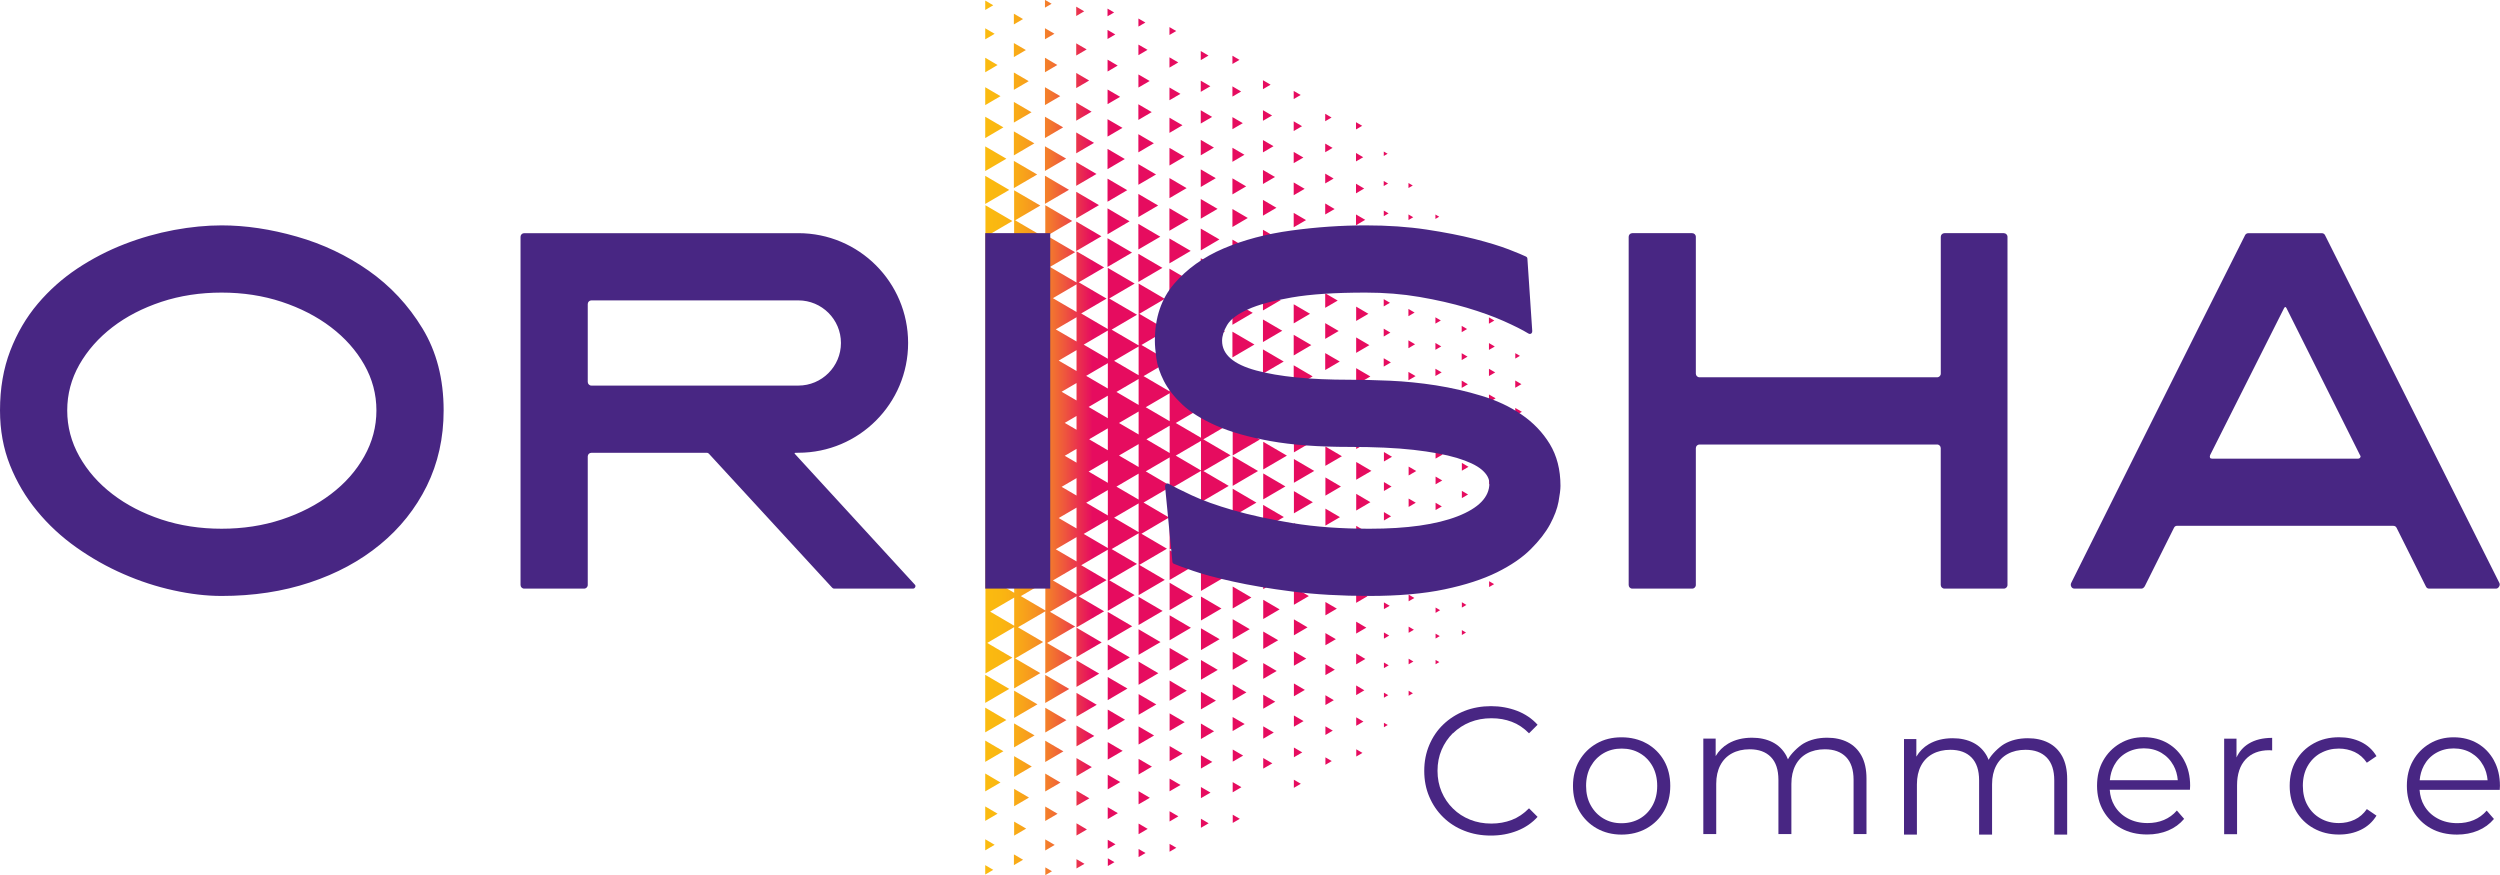
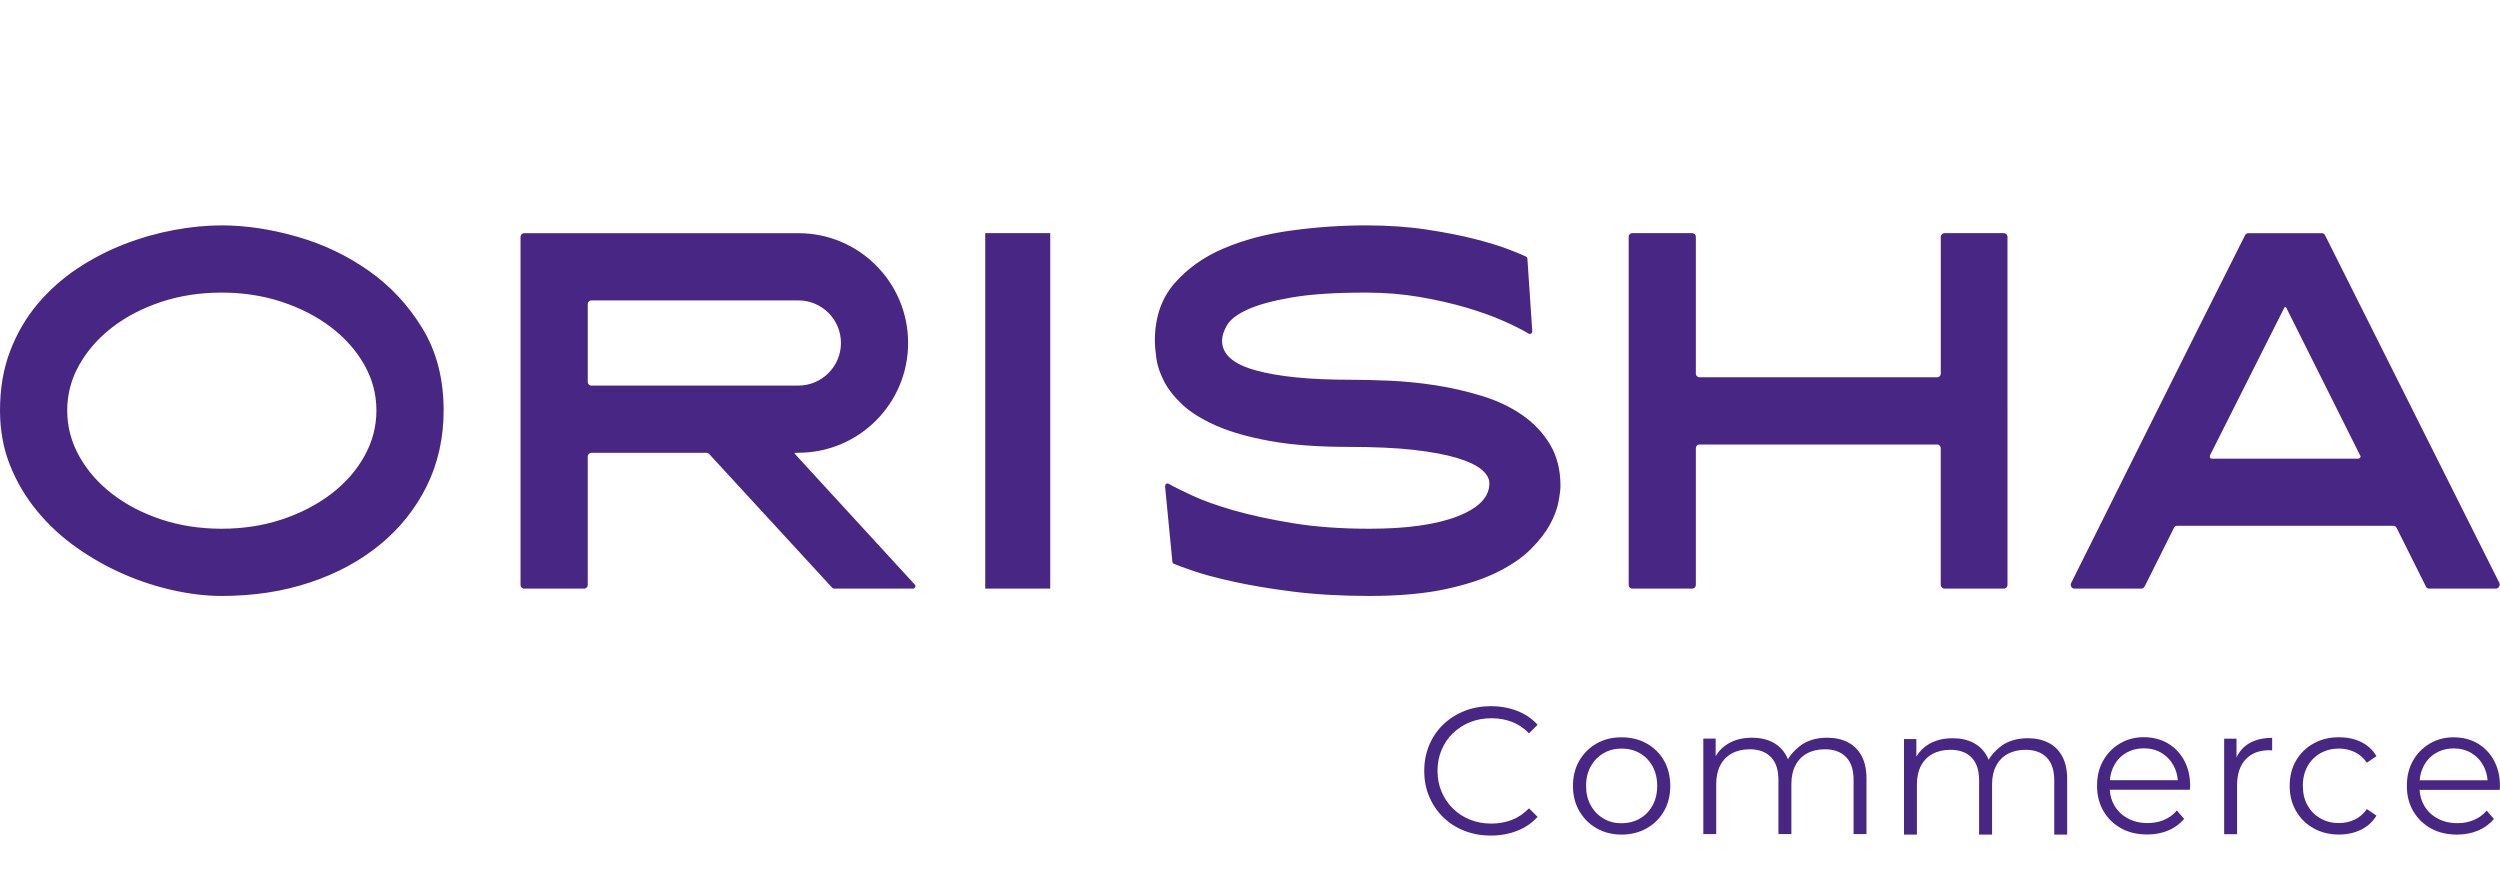
<svg xmlns="http://www.w3.org/2000/svg" id="Calque_1" data-name="Calque 1" viewBox="0 0 487.96 170.79">
  <defs>
    <style>
      .cls-1 {
        fill: url(#Dégradé_sans_nom_4);
      }

      .cls-2 {
        fill: #482683;
      }
    </style>
    <linearGradient id="Dégradé_sans_nom_4" data-name="Dégradé sans nom 4" x1="192.3" y1="85.39" x2="297.13" y2="85.39" gradientUnits="userSpaceOnUse">
      <stop offset="0" stop-color="#fbbb10" />
      <stop offset=".03" stop-color="#fab611" />
      <stop offset=".06" stop-color="#f9aa17" />
      <stop offset=".09" stop-color="#f69620" />
      <stop offset=".12" stop-color="#f3792d" />
      <stop offset=".15" stop-color="#ee543e" />
      <stop offset=".18" stop-color="#e92852" />
      <stop offset=".2" stop-color="#e60c5f" />
    </linearGradient>
  </defs>
  <g>
-     <path class="cls-1" d="m232.41,48.97l-4.16,2.44v-4.87l4.16,2.43Zm-4.16-8.33v4.4l3.76-2.2-3.76-2.2Zm0,11.79v5.34l4.57-2.67-4.57-2.67Zm0,5.9v5.82l4.97-2.91-4.97-2.91Zm67.5,21.29v1.52l1.3-.76-1.3-.76Zm-5.13-22.7v1.14l.98-.57-.98-.57ZM222.2,3.6v1.59l1.36-.79-1.36-.79Zm-6.02,8.03v2.33l1.98-1.16-1.98-1.16Zm79.57,62.64v1.42l1.21-.71-1.21-.71Zm-73.56-53.92v3.06l2.61-1.53-2.61-1.53Zm0,17.51v4.51l3.86-2.26-3.86-2.26Zm0,5.83v5.01l4.28-2.5-4.28-2.51Zm0,5.84v5.5l4.7-2.75-4.7-2.74Zm-6.02-47.85v1.5l1.29-.75-1.29-.75Zm0,4.16v1.77l1.52-.89-1.52-.89Zm6.02,20.35v3.55l3.03-1.78-3.03-1.77Zm0,5.84v4.04l3.45-2.02-3.45-2.02Zm68.42,29.91v1.24l1.06-.62-1.06-.62ZM222.2,14.52v2.57l2.2-1.28-2.2-1.28Zm0-5.83v2.08l1.78-1.04-1.78-1.03Zm73.56,60.24v1.06l.91-.53-.91-.53Zm-15.59-17.03v1.04l.89-.52-.89-.52Zm0,5.02v1.14l.98-.57-.98-.57Zm0-15.05v.86l.74-.43-.74-.43Zm0,20.06v1.24l1.06-.62-1.06-.62Zm-5.26-20.07v1.09l.93-.55-.93-.55Zm5.26,30.11v1.42l1.22-.71-1.22-.71Zm0-5.02v1.33l1.14-.67-1.14-.67Zm-5.26-31.23v.98l.84-.49-.84-.49Zm5.26,41.27v1.51l1.3-.76-1.3-.76Zm5.13,2.64v1.52l1.3-.76-1.3-.76Zm5.32-7.65v1.42l1.22-.71-1.22-.71Zm-5.32-19.06v1.04l.89-.52-.89-.52Zm5.32,24.08v1.51l1.3-.76-1.3-.76Zm-5.32-29.42v.95l.81-.48-.81-.48Zm5.32,19.39v1.33l1.14-.67-1.14-.67Zm-5.32,1.98v1.33l1.14-.67-1.14-.67Zm0,5.34v1.42l1.21-.71-1.21-.71Zm0-10.69v1.24l1.05-.62-1.05-.62Zm-87.4,105.26l1.79-1.05-1.79-1.05v2.1Zm87.4-110.6v1.14l.97-.57-.97-.57Zm-5.13-11.36v.95l.82-.48-.82-.48ZM192.3,5.52v2.16l1.84-1.08-1.84-1.08Zm0,17.27v4.16l3.55-2.09-3.55-2.08Zm0-22.68v1.84l1.57-.92-1.57-.92Zm0,16.92v3.49l2.98-1.75-2.98-1.75Zm0-5.76v2.84l2.41-1.42-2.41-1.42Zm5.59,20.12v5.33l4.55-2.66-4.55-2.66Zm0-17.24v3.39l2.9-1.7-2.9-1.69Zm0,11.49v4.69l4-2.35-4-2.34Zm0-17.24v2.74l2.35-1.37-2.35-1.37Zm0,11.5v4.03l3.45-2.02-3.45-2.02Zm-5.59,146.08l1.84-1.09-1.84-1.08v2.17Zm0-23.03l4.13-2.41-4.13-2.42v4.82Zm0,5.76l3.55-2.08-3.55-2.08v4.16Zm0-11.51l4.69-2.74-4.69-2.75v5.5Zm0,17.27l2.98-1.74-2.98-1.76v3.49Zm0-120.15v5.49l4.69-2.74-4.69-2.75Zm0-5.76v4.83l4.13-2.41-4.13-2.41Zm0,131.67l2.41-1.41-2.41-1.42v2.83Zm0,10.47l1.57-.92-1.57-.92v1.84Zm23.88-153.24v2.87l2.45-1.43-2.45-1.43Zm-18.29-14.79v2.1l1.79-1.05-1.79-1.05Zm12.17,23.18v4.08l3.48-2.04-3.48-2.04Zm6.11,20.65v5.6l4.78-2.8-4.78-2.8Zm-6.11-38.05v2.39l2.04-1.19-2.04-1.19Zm0,11.6v3.51l3-1.76-3-1.76Zm0-5.81v2.96l2.52-1.48-2.52-1.48Zm0-12.94v1.83l1.56-.92-1.56-.91Zm6.11,21.96v3.41l2.92-1.71-2.92-1.7Zm0,5.8v3.96l3.38-1.98-3.38-1.98Zm0,5.81v4.51l3.85-2.26-3.85-2.25Zm0,5.8v5.06l4.31-2.53-4.31-2.53Zm-6.11-9.03v4.64l3.96-2.32-3.96-2.32Zm-6.1-14.61v3.49l2.98-1.75-2.98-1.75Zm0-5.76v2.84l2.41-1.42-2.41-1.42Zm0,23.03v5.49l4.69-2.74-4.69-2.75Zm0-5.76v4.83l4.13-2.41-4.13-2.41Zm0-5.75v4.16l3.55-2.09-3.55-2.08Zm6.1,20.45v5.76l4.92-2.88-4.92-2.88Zm0-5.8v5.2l4.44-2.6-4.44-2.6Zm-6.1-31.93v2.16l1.85-1.08-1.85-1.08Zm0-5.52v1.51l1.3-.76-1.3-.76Zm54.7,28.04v1.69l1.44-.85-1.44-.84Zm-12.15,16.82v3.41l2.92-1.71-2.92-1.7Zm0,11.68v4.07l3.48-2.03-3.48-2.04Zm0-5.84v3.74l3.2-1.88-3.2-1.87Zm0-35.03v1.75l1.49-.88-1.49-.87Zm0,52.54v4.74l4.05-2.37-4.05-2.37Zm0-35.03v2.75l2.35-1.37-2.35-1.37Zm0-5.83v2.41l2.06-1.21-2.06-1.2Zm0-5.84v2.08l1.78-1.03-1.78-1.04Zm0,17.52v3.08l2.63-1.54-2.63-1.54Zm0,35.03v5.07l4.33-2.53-4.33-2.54Zm0-11.68v4.4l3.77-2.21-3.77-2.2Zm-5.96-21.58v3.52l3-1.76-3-1.75Zm0,5.98v3.89l3.33-1.94-3.33-1.95Zm24.13,31.07v3.48l2.97-1.74-2.97-1.74Zm-24.13-25.08v4.28l3.65-2.14-3.65-2.14Zm0,5.99v4.65l3.97-2.33-3.97-2.32Zm0-41.89v2l1.7-1-1.7-1Zm0,5.99v2.37l2.03-1.18-2.03-1.18Zm0,11.96v3.14l2.68-1.57-2.68-1.57Zm0-23.93v1.61l1.38-.8-1.38-.81Zm0,17.96v2.75l2.35-1.38-2.35-1.37Zm11.96-11.1v1.6l1.36-.8-1.36-.79Zm6.15,45.33v3.08l2.63-1.54-2.63-1.54Zm-18.11,1.67v5.03l4.3-2.52-4.3-2.51Zm18.11-13.34v2.62l2.23-1.31-2.23-1.3Zm0,17.51v3.32l2.84-1.66-2.84-1.65Zm0,5.84v3.55l3.03-1.78-3.03-1.77Zm0-17.51v2.85l2.44-1.42-2.44-1.42Zm0-23.35v1.92l1.64-.96-1.64-.96Zm0-11.68v1.46l1.24-.73-1.24-.73Zm0,17.51v2.15l1.84-1.07-1.84-1.08Zm0,5.83v2.39l2.04-1.2-2.04-1.19Zm-6.15-21.87v1.9l1.63-.95-1.63-.95Zm0,35.71v3.73l3.19-1.87-3.19-1.86Zm0,5.96v4.03l3.44-2.02-3.44-2.01Zm0,5.95v4.34l3.7-2.17-3.7-2.17Zm0,5.95v4.64l3.97-2.32-3.97-2.32Zm0-23.8v3.42l2.92-1.72-2.92-1.7Zm0-5.95v3.11l2.66-1.56-2.66-1.55Zm0-17.86v2.21l1.89-1.1-1.89-1.1Zm0,5.96v2.51l2.14-1.25-2.14-1.25Zm0,5.95v2.81l2.41-1.4-2.41-1.41Zm22.39,6.46v1.2l1.03-.6-1.03-.6Zm-4.82,27.68v1.74l1.49-.87-1.49-.87Zm0-5.77v1.64l1.4-.82-1.4-.82Zm-5.41-46.07v1.42l1.21-.71-1.21-.71Zm5.41,34.54v1.42l1.22-.71-1.22-.71Zm0-5.76v1.3l1.13-.65-1.13-.65Zm0,11.53v1.53l1.3-.77-1.3-.77Zm-5.41-22.3v2.11l1.8-1.06-1.8-1.05Zm0-12.01v1.66l1.41-.82-1.41-.83Zm0,18.01v2.34l1.99-1.17-1.99-1.17Zm0-12v1.88l1.6-.94-1.6-.94Zm5.41-.53v.99l.85-.5-.85-.49Zm4.82,31.11v1.53l1.3-.77-1.3-.77Zm0-6.14v1.42l1.21-.71-1.21-.71Zm-4.82-13.43v1.2l1.03-.6-1.03-.6Zm4.82,25.72v1.64l1.4-.82-1.4-.82Zm0-18.43v1.31l1.12-.65-1.12-.66Zm-10.22-.29v2.57l2.19-1.28-2.19-1.28Zm5.41-12.77v1.1l.94-.55-.94-.55Zm0-11.53v.88l.75-.44-.75-.43Zm4.82,49.15v1.75l1.49-.88-1.49-.87Zm-40.54-51.42v3.02l2.57-1.51-2.57-1.51Zm6.2,43.43v5.41l4.63-2.71-4.63-2.71Zm-6.2-37.66v3.43l2.93-1.72-2.93-1.72Zm0,5.78v3.84l3.28-1.92-3.28-1.92Zm0,11.55v4.67l4-2.34-4-2.33Zm0-5.78v4.26l3.64-2.14-3.64-2.12Zm6.2,32.09v5.8l4.95-2.9-4.95-2.9Zm-6.2-20.53v5.08l4.35-2.54-4.35-2.54Zm0-46.21v1.77l1.51-.89-1.51-.89Zm0,5.78v2.18l1.87-1.09-1.87-1.09Zm0,5.77v2.6l2.22-1.3-2.22-1.3Zm-6.11-4.44v2.49l2.14-1.25-2.14-1.24Zm36.44,54.78v3.25l2.77-1.63-2.77-1.62Zm-36.44-37.09v3.91l3.35-1.96-3.35-1.96Zm0-5.9v3.44l2.95-1.73-2.95-1.72Zm36.44,36.99v3.02l2.58-1.51-2.58-1.51Zm-36.44-42.89v2.97l2.54-1.49-2.54-1.48Zm0-17.69v1.55l1.32-.77-1.32-.77Zm0,5.9v2.02l1.72-1.01-1.72-1Zm36.44,48.67v2.8l2.39-1.4-2.39-1.4Zm-30.32,2.1v5.5l4.7-2.75-4.7-2.75Zm12.16,41.34l4.05-2.37-4.05-2.37v4.74Zm18.16,20.38l1.99-1.16-1.99-1.17v2.33Zm0,6.01l1.8-1.06-1.8-1.06v2.11Zm0,6l1.6-.94-1.6-.95v1.88Zm0-24.01l2.39-1.4-2.39-1.39v2.79Zm0,6l2.19-1.28-2.19-1.28v2.57Zm-12.16,36.11l1.36-.8-1.36-.79v1.6Zm6.15-62.85l3.23-1.88-3.23-1.9v3.78Zm6.02,50.74l1.41-.83-1.41-.83v1.65Zm-6.02-57.31l3.23-1.89-3.23-1.89v3.78Zm6.02,21.3l2.58-1.51-2.58-1.51v3.02Zm5.41,30.53l.85-.5-.85-.49v.98Zm0-17.3l1.13-.65-1.13-.66v1.31Zm0,5.77l1.03-.61-1.03-.6v1.21Zm-5.41-25.01l2.77-1.63-2.77-1.63v3.26Zm5.41,7.7l1.3-.76-1.3-.77v1.52Zm0,23.06l.94-.55-.94-.55v1.1Zm0-17.29l1.22-.71-1.22-.71v1.42Zm-5.41-19.48l2.97-1.73-2.97-1.74v3.47Zm0-9.8v3.8l3.16-1.85-.09-.04.09-.05-3.16-1.85Zm5.41,58.11l.75-.44-.75-.43v.88Zm-11.42-45.2l3.03-1.78-3.03-1.78v3.55Zm0,52.53l1.24-.73-1.24-.73v1.46Zm-6.15-37.19l3.19-1.86-3.19-1.86v3.72Zm0,5.96l2.92-1.71-2.92-1.71v3.42Zm0-11.9l3.44-2.02-3.44-2.02v4.03Zm0,17.86l2.66-1.56-2.66-1.56v3.12Zm0-23.81l3.7-2.17-3.7-2.17v4.34Zm0,35.71l2.14-1.25-2.14-1.26v2.51Zm0,11.9l1.63-.95-1.63-.95v1.9Zm0-5.96l1.89-1.1-1.89-1.1v2.2Zm0-11.9l2.41-1.4-2.41-1.41v2.81Zm0-35.71l3.97-2.32-3.97-2.32v4.64Zm6.15,25.87l2.23-1.31-2.23-1.3v2.62Zm0-5.84l2.44-1.42-2.44-1.43v2.85Zm0,11.68l2.04-1.19-2.04-1.19v2.39Zm0-23.35l2.84-1.66-2.84-1.66v3.32Zm-6.15-19.39v5.09l4.22-2.47-.13-.07.13-.08-4.22-2.47Zm6.15,25.22l2.63-1.54-2.63-1.54v3.08Zm0,23.35l1.84-1.07-1.84-1.08v2.15Zm11.42-30.18l1.4-.82-1.4-.83v1.64Zm-11.42,41.86l1.44-.85-1.44-.84v1.69Zm0-5.84l1.64-.95-1.64-.97v1.92Zm6.02,10.05l1.21-.71-1.21-.71v1.43Zm20.61-55.79l1.3-.76-1.3-.76v1.51Zm0,10.69l1.14-.67-1.14-.67v1.33Zm0-5.34l1.21-.71-1.21-.71v1.42Zm5.32,17.36l.98-.57-.98-.57v1.14Zm-5.32-29.66v1.64l1.38-.81h-.03s.03-.03.03-.03l-1.38-.8Zm0,28.33l.97-.57-.97-.57v1.14Zm0,5.34l.89-.52-.89-.53v1.05Zm-5.13-34.99l1.38-.8-1.38-.81v1.61Zm5.13,40.34l.81-.48-.81-.48v.95Zm5.32-14.37l1.06-.61-1.06-.62v1.23Zm-20.53-13.74l1.49-.87-1.49-.88v1.75Zm25.66,1.39l1.21-.71-1.21-.71v1.42Zm0-5.34l1.3-.76-1.3-.76v1.51Zm1.38-6.15l-1.38-.8v1.64l1.38-.81h-.03s.03-.03.03-.03Zm-1.38,16.57l.91-.53-.91-.53v1.06Zm-5.13,2.25l1.14-.66-1.14-.67v1.32Zm0-5.01l1.22-.71-1.22-.72v1.43Zm0-5.02l1.3-.76-1.3-.76v1.52Zm0-5.02l1.38-.8-1.38-.81v1.61Zm0-5.9l1.38-.8-1.38-.81v1.61Zm-5.32,24.31l1.05-.61-1.05-.62v1.23Zm-10.39,9.45l1.12-.65-1.12-.66v1.31Zm0-6.14l1.21-.71-1.21-.71v1.42Zm0-6.14l1.3-.76-1.3-.77v1.53Zm0,18.43l1.03-.6-1.03-.61v1.21Zm0-24.57l1.4-.82-1.4-.82v1.64Zm-4.82-15.65l1.58-.92-1.58-.93v1.85Zm0,6.78l1.58-.92-1.58-.93v1.85Zm4.82,2.73l1.49-.87-1.49-.87v1.74Zm5.26-3.29l1.38-.8-1.38-.81v1.61Zm-5.26,46.29l.84-.49-.84-.5v.99Zm0-6.14l.93-.55-.93-.55v1.09Zm5.26-30.11l1.22-.71-1.22-.72v1.43Zm0,5.01l1.14-.66-1.14-.67v1.32Zm0,5.02l1.06-.61-1.06-.62v1.23Zm0-15.05l1.3-.76-1.3-.76v1.52Zm-5.26-9.71v1.89l1.58-.93h-.04s.04-.04.04-.04l-1.58-.92Zm5.26,39.81l.82-.48-.82-.48v.95Zm0-10.03l.98-.57-.98-.57v1.14Zm0,15.05l.74-.43-.74-.42v.85Zm0-10.03l.89-.53-.89-.52v1.05Zm-39.61,23.07l2.35-1.38-2.35-1.37v2.75Zm-24.38-11.85l4.31-2.52-4.31-2.53v5.05Zm0,5.81l3.85-2.26-3.85-2.25v4.51Zm0-11.62l4.78-2.8-4.78-2.8v5.6Zm6.02,42.25l1.36-.79-1.36-.79v1.59Zm0-10.29l2.2-1.28-2.2-1.29v2.57Zm0,5.83l1.78-1.04-1.78-1.04v2.08Zm-6.02-8.75l2.45-1.43-2.45-1.43v2.86Zm0-11.62l3.38-1.98-3.38-1.98v3.96Zm0,17.42l1.98-1.16-1.98-1.16v2.32Zm0-11.62l2.92-1.7-2.92-1.71v3.41Zm30.34-62.94l4.62-2.71-4.62-2.7v5.41Zm-24.32,36.68l4.7-2.75-4.7-2.75v5.51Zm6.05,38.35l1.72-1.01-1.72-1v2.02Zm0,5.9l1.32-.77-1.32-.77v1.54Zm0-11.79l2.14-1.24-2.14-1.25v2.5Zm-6.05-20.79l3.86-2.26-3.86-2.27v4.52Zm0-5.84l4.28-2.5-4.28-2.51v5.01Zm-6.02,37.86l1.52-.89-1.52-.89v1.78Zm6.02-20.36l3.03-1.77-3.03-1.77v3.54Zm0,5.84l2.61-1.53-2.61-1.52v3.05Zm-24.3-5.29l4-2.34-4-2.34v4.68Zm6.08,20.13l1.85-1.09-1.85-1.08v2.17Zm0-5.76l2.41-1.41-2.41-1.42v2.83Zm.02,10.57l1.3-.76-1.3-.76v1.52Zm-.02-16.33l2.98-1.74-2.98-1.76v3.49Zm0-5.75l3.55-2.08-3.55-2.08v4.16Zm24.28-.16l2.54-1.48-2.54-1.48v2.97Zm-30.35,3.06l3.45-2.02-3.45-2.03v4.04Zm18.29,17.4l1.29-.75-1.29-.76v1.51Zm-12.21-26.06l4.13-2.41-4.13-2.42v4.82Zm-6.08-2.84l4.55-2.66-4.55-2.67v5.33Zm0,17.24l2.9-1.7-2.9-1.7v3.39Zm12.17-17.5l3.96-2.31-3.96-2.33v4.64Zm0-5.8l4.44-2.59-4.44-2.6v5.2Zm-6.1,3.14l4.69-2.74-4.69-2.75v5.5Zm6.1-8.95l4.92-2.87-4.92-2.89v5.76Zm0,17.41l3.48-2.03-3.48-2.04v4.07Zm0,17.41l2.04-1.19-2.04-1.2v2.39Zm0,6.43l1.56-.91-1.56-.91v1.82Zm0-18.03l3-1.76-3-1.76v3.52Zm0,5.8l2.52-1.47-2.52-1.48v2.95Zm12.13-17.77l3.45-2.02-3.45-2.02v4.03Zm18.36-44.68l4.95-2.9-4.95-2.9v5.79Zm0,5.98l4.63-2.71-4.63-2.71v5.41Zm0-18.14v6.22l5.27-3.09h-.03s.03-.04.03-.04l-5.27-3.09Zm0,24.13l4.3-2.52-4.3-2.51v5.03Zm5.96,43.22l1.78-1.03-1.78-1.04v2.08Zm-5.96-19.29l3-1.76-3-1.75v3.51Zm0-17.95l3.97-2.33-3.97-2.33v4.66Zm0,11.96l3.33-1.94-3.33-1.95v3.89Zm0-5.98l3.65-2.14-3.65-2.14v4.28Zm5.96,25.42l2.06-1.21-2.06-1.21v2.42Zm0-35.03l3.77-2.2-3.77-2.21v4.41Zm-5.96,27.56l2.68-1.57-2.68-1.57v3.13Zm5.96-39.24l4.33-2.53-4.33-2.54v5.07Zm0-5.84l4.62-2.7-4.62-2.7v5.4Zm0,23.35l3.48-2.03-3.48-2.04v4.07Zm0,5.84l3.2-1.88-3.2-1.87v3.74Zm0,17.51l2.35-1.37-2.35-1.37v2.74Zm0-5.83l2.63-1.54-2.63-1.54v3.08Zm0-5.84l2.92-1.7-2.92-1.7v3.41Zm-18.27-7.57l4.57-2.67-4.57-2.68v5.35Zm0-5.89l4.97-2.91-4.97-2.91v5.82Zm6.11,48.37l1.51-.88-1.51-.89v1.76Zm0-5.78l1.87-1.09-1.87-1.09v2.18Zm0-5.78l2.22-1.3-2.22-1.3v2.59Zm0-5.77l2.57-1.51-2.57-1.51v3.02Zm-6.11-1.57l2.95-1.72-2.95-1.72v3.44Zm6.11-4.21l2.93-1.71-2.93-1.72v3.43Zm-6.11-1.69l3.35-1.96-3.35-1.97v3.92Zm0-5.9l3.76-2.2-3.76-2.2v4.4Zm0-5.9l4.16-2.44-4.16-2.44v4.88Zm12.31,29.68l1.7-1-1.7-1v1.99Zm-42.66,8.45l2.35-1.37-2.35-1.37v2.74Zm36.47-30.43l3.28-1.92-3.28-1.93v3.85Zm6.2,27.95l1.38-.8-1.38-.81v1.61Zm0-11.96l2.03-1.18-2.03-1.19v2.38Zm-.43-66.02l-5.31,3.11,5.31,3.11-5.29,3.09,4.94,2.89-5.29,3.1,4.93,2.89-5.06,2.96v-11.88l-5.36,3.14,5.04,2.95-5.45,3.19,5.03,2.95-5.38,3.14v-12.16l-5.09,2.97,4.98,2.92-5.39,3.17,4.98,2.92-5.4,3.16,4.98,2.92-5.11,2.99v-12.08l-5.27,3.08,4.96,2.9-5.43,3.18,4.97,2.9-5.25,3.07v-11.93l-5.19,3.03,4.96,2.91-5.44,3.17,4.96,2.91-5.4,3.16v-6.09l-5.18,3.03,4.92,2.88-5.49,3.21,4.92,2.88-5.26,3.07v-12.13l-5.33,3.11,4.91,2.88-5.46,3.2,4.91,2.87-5.11,2.98v-11.95l-5.25,3.08,4.91,2.88-5.26,3.07V40.06l5.26,3.08-4.91,2.88,5.25,3.07v-11.95l5.11,2.98-4.91,2.88,5.46,3.19-4.91,2.88,5.33,3.12v-12.14l5.26,3.08-4.92,2.88,5.49,3.21-4.92,2.88,5.18,3.03v-6.09l5.4,3.16-4.96,2.9,5.44,3.18-4.96,2.9,5.19,3.04v-11.94l5.25,3.07-4.97,2.91,5.43,3.17-4.96,2.91,5.27,3.08v-12.08l5.11,2.99-4.98,2.92,5.4,3.16-4.98,2.92,5.4,3.16-4.99,2.92,5.09,2.98v-12.16l5.38,3.14-5.03,2.95,5.45,3.18-5.04,2.95,5.36,3.14v-11.88l5.06,2.96-4.93,2.9,5.29,3.09-4.94,2.89,5.29,3.1Zm-46.92-30.53l4.69,2.74v-5.48l-4.69,2.74Zm4.69,57.17v-4.16l-3.55,2.08,3.55,2.08Zm-4.12,4.01l4.12,2.41v-4.82l-4.12,2.41Zm4.12-10.44v-3.48l-2.98,1.74,2.98,1.74Zm0-6.42v-2.82l-2.41,1.41,2.41,1.41Zm0-6.42v-2.11l-1.8,1.06,1.8,1.06Zm0-6.43v-2.11l-1.8,1.06,1.8,1.05Zm0-5.71v-2.82l-2.41,1.42,2.41,1.4Zm0-5.75v-3.49l-2.98,1.75,2.98,1.74Zm0-5.76v-4.15l-3.55,2.08,3.55,2.07Zm0-5.75v-4.82l-4.12,2.41,4.12,2.41Zm0,61.52v-5.49l-4.69,2.74,4.69,2.75Zm1.3-66.99l4.78,2.8v-5.59l-4.78,2.8Zm4.78,51.22v-4.3l-3.68,2.14,3.68,2.15Zm-4.22,3.92l4.22,2.48v-4.95l-4.22,2.48Zm4.22-10.31v-3.66l-3.12,1.83,3.12,1.83Zm0-6.4v-3.01l-2.57,1.5,2.57,1.51Zm0-6.39v-2.86l-2.45,1.43,2.45,1.43Zm0-6.25v-3.01l-2.57,1.51,2.57,1.5Zm0-5.75v-3.65l-3.12,1.83,3.12,1.82Zm0-5.74v-4.3l-3.68,2.15,3.68,2.15Zm0-5.75v-4.94l-4.22,2.47,4.22,2.47Zm0,55.46v-5.59l-4.78,2.79,4.78,2.8Zm1.48-60.95l4.61,2.69v-5.39l-4.61,2.7Zm4.61,44.95v-4.07l-3.48,2.03,3.48,2.03Zm-4.05,4.06l4.05,2.37v-4.74l-4.05,2.37Zm4.05-10.48v-3.41l-2.91,1.7,2.91,1.7Zm0-6.43v-2.69l-2.3,1.35,2.3,1.34Zm0-6.42v-2.69l-2.3,1.35,2.3,1.34Zm0-5.72v-3.4l-2.91,1.7,2.91,1.7Zm0-5.75v-4.07l-3.48,2.04,3.48,2.03Zm0-5.76v-4.73l-4.05,2.37,4.05,2.36Zm0,43.94l-4.61,2.7,4.61,2.7v-5.4Zm1.4-43.32l4.71,2.75v-5.51l-4.71,2.76Zm4.71,26.97v-4.39l-3.75,2.19,3.75,2.2Zm-4.23,3.89l4.23,2.48v-4.96l-4.23,2.48Zm4.23-10.25v-4.28l-3.65,2.14,3.65,2.14Zm0-6.25v-4.4l-3.75,2.2,3.75,2.2Zm0-5.8v-4.95l-4.23,2.48,4.23,2.47Zm0,31.14v-5.51l-4.71,2.75,4.71,2.76Zm1.22-36.54l4.79,2.81v-5.62l-4.79,2.81Zm4.79,20.73v-4.48l-3.83,2.23,3.83,2.24Zm-4.33,3.82l4.33,2.53v-5.07l-4.33,2.54Zm4.33-10.17v-4.49l-3.83,2.24,3.83,2.24Zm0-5.77v-5.07l-4.33,2.53,4.33,2.54Zm0,19.21l-4.79,2.8,4.79,2.81v-5.62Zm1.39-18.77l4.67,2.73v-5.46l-4.67,2.73Zm.18,6.28v.02s4.49,2.64,4.49,2.64v-5.34l-4.5,2.64h.01s-.04.03-.04.03h.04Zm4.49,8.98v-5.47l-4.67,2.73,4.67,2.74Zm6.11-8.69l-4.92,2.88,4.92,2.89v-5.77Zm0-6.37l-4.92,2.88,4.92,2.88v-5.76Zm0,47.21l3.64-2.13-3.64-2.13v4.26Zm0-5.78l4-2.34-4-2.34v4.68Zm0-5.77l4.35-2.54-4.35-2.55v5.09Zm0-5.77l4.7-2.75-4.7-2.75v5.51Z" />
    <path class="cls-2" d="m82.45,64.09c-2.75-4.53-6.26-8.28-10.5-11.26-4.25-2.98-8.92-5.2-14.02-6.65-5.1-1.46-9.99-2.19-14.68-2.19-2.92,0-6.01.3-9.27.9-3.26.61-6.49,1.52-9.69,2.76-3.2,1.24-6.26,2.82-9.18,4.75-2.91,1.94-5.49,4.23-7.74,6.89-2.25,2.66-4.04,5.72-5.37,9.17-1.33,3.46-2,7.34-2,11.65,0,3.86.65,7.43,1.95,10.69s3.06,6.24,5.28,8.93c2.21,2.7,4.78,5.07,7.69,7.13,2.92,2.06,5.98,3.79,9.18,5.18,3.19,1.4,6.44,2.46,9.74,3.18,3.29.73,6.43,1.1,9.41,1.1,6.21,0,11.94-.87,17.2-2.62,5.26-1.74,9.84-4.21,13.73-7.41,3.9-3.2,6.94-7.02,9.13-11.45,2.18-4.44,3.28-9.35,3.28-14.73,0-6.15-1.38-11.49-4.14-16.02Zm-11.36,25c-1.58,2.82-3.75,5.27-6.51,7.36-2.75,2.09-5.95,3.74-9.6,4.95-3.64,1.2-7.55,1.8-11.73,1.8s-8.1-.6-11.74-1.8c-3.64-1.21-6.83-2.86-9.55-4.95-2.73-2.09-4.88-4.54-6.47-7.36-1.58-2.82-2.37-5.81-2.37-8.98s.79-6.15,2.37-8.94c1.59-2.78,3.74-5.22,6.47-7.32,2.72-2.09,5.91-3.73,9.55-4.94,3.64-1.2,7.56-1.8,11.74-1.8s8.09.6,11.73,1.8c3.65,1.21,6.85,2.85,9.6,4.94,2.76,2.1,4.93,4.54,6.51,7.32,1.59,2.79,2.38,5.77,2.38,8.94s-.79,6.16-2.38,8.98Zm231.4-2.43c-1.39-2.28-3.23-4.19-5.51-5.75-2.28-1.55-4.88-2.77-7.8-3.65-2.91-.89-5.89-1.57-8.93-2.05-3.04-.47-6.02-.77-8.93-.9-2.92-.13-5.55-.19-7.89-.19-7.73,0-13.82-.6-18.25-1.81-4.44-1.2-6.65-3.13-6.65-5.79,0-.96.33-1.98.99-3.09.67-1.11,2.01-2.13,4.04-3.04,2.03-.92,4.88-1.7,8.56-2.33,3.67-.64,8.49-.95,14.44-.95,3.68,0,7.18.28,10.51.85,3.32.57,6.38,1.27,9.17,2.09,2.78.83,5.21,1.7,7.27,2.62s3.66,1.72,4.8,2.42c.09.05.22.09.28.09.28.02.5-.21.48-.57l-.95-14.16c-.04-.25-.18-.32-.29-.38-.51-.25-1.61-.71-3.32-1.38-1.71-.66-3.93-1.34-6.66-2.04-2.72-.69-5.87-1.31-9.45-1.85s-7.53-.81-11.84-.81c-4.75,0-9.58.33-14.49,1-4.91.66-9.33,1.84-13.26,3.51-3.93,1.68-7.14,3.98-9.65,6.9-2.5,2.91-3.75,6.62-3.75,11.12,0,.88.1,2.02.29,3.42.19,1.39.68,2.86,1.47,4.42.79,1.55,1.99,3.09,3.61,4.61,1.62,1.52,3.83,2.89,6.65,4.13,2.82,1.24,6.34,2.23,10.55,2.99,4.22.76,9.36,1.14,15.45,1.14,4.88,0,9.03.19,12.45.57,3.42.39,6.24.91,8.46,1.57,2.21.67,3.83,1.43,4.84,2.28,1.02.86,1.52,1.76,1.52,2.71,0,2.66-2.07,4.8-6.22,6.42-4.15,1.61-9.87,2.42-17.16,2.42-5.57,0-10.58-.36-15.01-1.09-4.44-.73-8.3-1.57-11.6-2.52-3.29-.95-5.99-1.92-8.08-2.9-2.09-.98-3.58-1.72-4.46-2.23-.11-.06-.2-.1-.29-.1-.32,0-.52.31-.47.67l1.42,14.63c.01.14.12.31.29.38.57.26,1.82.72,3.75,1.38,1.93.67,4.53,1.37,7.79,2.09,3.27.73,7.13,1.38,11.6,1.95,4.47.57,9.49.86,15.06.86s10.59-.43,14.64-1.29c4.05-.85,7.46-1.96,10.22-3.32,2.75-1.36,4.95-2.87,6.6-4.52,1.65-1.64,2.9-3.26,3.76-4.84.85-1.59,1.41-3.06,1.66-4.42s.38-2.39.38-3.09c0-3.17-.7-5.89-2.09-8.18Zm185.33,27.09l-34.02-67.86c-.13-.25-.35-.38-.67-.38h-14.26c-.26,0-.53.12-.66.38-8.56,16.93-33.93,67.86-33.93,67.86-.13.26-.13.51,0,.76.13.26.35.38.66.38h13.02c.26,0,.48-.16.67-.47l5.7-11.41c.13-.25.32-.38.57-.38h42.2c.32,0,.54.13.67.38l5.7,11.41c.13.31.35.47.66.47h13.03c.25,0,.45-.12.61-.38.16-.25.18-.5.05-.76Zm-27.13-24.47c-.1.16-.24.24-.43.24h-28.51c-.38,0-.51-.23-.38-.67l14.44-28.7c.17-.3.32-.32.48,0l14.35,28.7c.12.13.14.27.05.43ZM192.3,45.51v69.38h12.69V45.51h-12.69Zm198.82,0h-11.6c-.39,0-.71.32-.71.71v26.71c0,.39-.32.71-.71.71h-46.39c-.39,0-.71-.32-.71-.71v-26.71c0-.39-.32-.71-.71-.71h-11.7c-.39,0-.7.32-.7.71v67.96c0,.39.31.71.7.71h11.7c.39,0,.71-.32.71-.71v-26.71c0-.39.32-.71.71-.71h46.38c.4,0,.71.32.71.71v26.71c.01.39.33.71.72.71h11.6c.39,0,.71-.32.71-.71V46.22c0-.39-.32-.71-.71-.71Zm-212.54,68.62l-23.37-25.47c-.19-.19-.16-.28.09-.28.11,0,.52-.01.52-.01,11.84,0,21.43-9.59,21.43-21.43s-9.59-21.43-21.43-21.43h-53.51c-.39,0-.71.32-.71.71v67.96c0,.39.32.71.71.71h11.7c.39,0,.71-.32.71-.71v-25.1c0-.39.32-.7.71-.7h22.57c.13,0,.26.06.38.19l24.04,26.13c.13.13.25.19.38.19h15.4c.19,0,.33-.09.43-.28.09-.19.07-.35-.05-.48Zm-63.15-38.87c-.39,0-.71-.32-.71-.71v-15.21c0-.39.32-.71.71-.71h40.39c4.59,0,8.32,3.72,8.32,8.31s-3.73,8.32-8.32,8.32h-40.39Z" />
  </g>
  <g>
    <path class="cls-2" d="m321.41,145.12c-1.43-.8-3.07-1.21-4.92-1.21s-3.44.4-4.86,1.21c-1.42.81-2.54,1.92-3.37,3.34-.83,1.42-1.24,3.07-1.24,4.93s.41,3.49,1.24,4.92c.83,1.43,1.96,2.56,3.39,3.37s3.05,1.22,4.85,1.22,3.46-.41,4.9-1.22c1.44-.82,2.57-1.94,3.39-3.37.82-1.43,1.22-3.07,1.22-4.92s-.41-3.51-1.22-4.93c-.82-1.42-1.94-2.53-3.37-3.34Zm1.14,12.09c-.6,1.1-1.43,1.95-2.47,2.56-1.04.6-2.24.91-3.59.91s-2.47-.3-3.51-.91-1.87-1.46-2.48-2.56c-.62-1.1-.92-2.37-.92-3.82s.31-2.75.92-3.83c.62-1.09,1.44-1.93,2.48-2.54s2.22-.91,3.55-.91,2.51.3,3.55.91c1.04.6,1.86,1.45,2.47,2.54.6,1.09.91,2.37.91,3.83s-.3,2.72-.91,3.82Z" />
    <path class="cls-2" d="m283.6,143.12c.95-.93,2.06-1.66,3.34-2.17,1.28-.51,2.66-.76,4.15-.76s2.75.23,3.98.69c1.23.46,2.35,1.21,3.37,2.25l1.67-1.67c-1.09-1.21-2.43-2.11-4.01-2.72-1.59-.6-3.28-.91-5.08-.91s-3.6.31-5.18.94c-1.59.63-2.96,1.51-4.14,2.64s-2.08,2.47-2.73,4.01c-.65,1.54-.98,3.22-.98,5.04s.32,3.5.98,5.04c.65,1.54,1.56,2.88,2.72,4.01,1.16,1.14,2.53,2.02,4.12,2.64,1.59.63,3.31.94,5.18.94s3.53-.31,5.11-.92c1.59-.62,2.92-1.53,4.01-2.73l-1.67-1.67c-1.02,1.04-2.14,1.8-3.37,2.27-1.23.47-2.56.71-3.98.71-1.49,0-2.88-.25-4.15-.76-1.28-.51-2.39-1.23-3.34-2.17-.95-.93-1.69-2.02-2.22-3.27-.53-1.24-.8-2.61-.8-4.1s.27-2.86.8-4.1c.53-1.24,1.27-2.33,2.22-3.27Z" />
    <path class="cls-2" d="m452.92,147.02c1.06-.6,2.26-.91,3.58-.91,1.11,0,2.14.23,3.09.67.95.45,1.74,1.15,2.38,2.09l1.88-1.28c-.73-1.23-1.74-2.15-3.02-2.77s-2.71-.92-4.3-.92c-1.85,0-3.5.4-4.95,1.21-1.46.81-2.6,1.92-3.43,3.34-.83,1.42-1.24,3.07-1.24,4.93s.41,3.49,1.24,4.92c.83,1.43,1.97,2.56,3.43,3.37,1.46.82,3.11,1.22,4.95,1.22,1.59,0,3.02-.31,4.3-.94,1.28-.63,2.28-1.54,3.02-2.75l-1.88-1.28c-.64.92-1.43,1.61-2.38,2.06-.95.45-1.98.67-3.09.67-1.33,0-2.52-.3-3.58-.91-1.07-.6-1.91-1.45-2.52-2.54-.62-1.09-.92-2.37-.92-3.83s.31-2.75.92-3.83c.62-1.09,1.46-1.93,2.52-2.54Z" />
    <path class="cls-2" d="m486.79,148.44c-.78-1.43-1.85-2.54-3.21-3.34-1.36-.79-2.92-1.19-4.67-1.19s-3.28.41-4.67,1.23c-1.38.82-2.47,1.93-3.27,3.35s-1.19,3.05-1.19,4.9.41,3.49,1.24,4.92c.83,1.43,1.98,2.56,3.44,3.37,1.47.82,3.17,1.22,5.11,1.22,1.49,0,2.86-.26,4.1-.78s2.28-1.28,3.11-2.27l-1.42-1.63c-.71.83-1.56,1.44-2.54,1.85s-2.04.6-3.18.6c-1.44,0-2.73-.3-3.85-.91-1.12-.6-2-1.44-2.63-2.52-.53-.9-.82-1.93-.9-3.07h15.65c0-.14,0-.28.02-.41.01-.13.02-.25.02-.37,0-1.87-.39-3.52-1.17-4.95Zm-13.7,1.01c.57-1.06,1.36-1.89,2.38-2.48s2.17-.89,3.44-.89,2.45.3,3.44.89c.99.59,1.78,1.41,2.36,2.47.47.85.74,1.81.83,2.86h-13.26c.09-1.04.36-1.99.81-2.84Z" />
    <path class="cls-2" d="m426.32,148.42c-.78-1.43-1.85-2.54-3.21-3.34-1.36-.79-2.92-1.19-4.67-1.19s-3.28.41-4.67,1.23c-1.38.82-2.47,1.93-3.27,3.35s-1.19,3.05-1.19,4.9.41,3.49,1.24,4.92c.83,1.43,1.98,2.56,3.44,3.37,1.47.82,3.17,1.22,5.11,1.22,1.49,0,2.86-.26,4.1-.78s2.28-1.28,3.11-2.27l-1.42-1.63c-.71.83-1.56,1.44-2.54,1.85s-2.04.6-3.18.6c-1.44,0-2.73-.3-3.85-.91-1.12-.6-2-1.44-2.63-2.52-.53-.9-.82-1.93-.9-3.07h15.65c0-.14,0-.28.02-.41.01-.13.02-.25.02-.37,0-1.87-.39-3.52-1.17-4.95Zm-13.7,1.01c.57-1.06,1.36-1.89,2.38-2.48s2.17-.89,3.44-.89,2.45.3,3.44.89c.99.59,1.78,1.41,2.36,2.47.47.85.74,1.81.83,2.86h-13.26c.09-1.04.36-1.99.81-2.84Z" />
    <path class="cls-2" d="m436.53,147.82v-3.64h-2.41v18.64h2.52v-9.51c0-2.2.56-3.9,1.67-5.09,1.11-1.19,2.65-1.79,4.62-1.79.09,0,.19,0,.28.02.09.01.19.02.28.02v-2.45c-1.82,0-3.35.37-4.58,1.12-1.06.64-1.84,1.56-2.38,2.7Z" />
    <path class="cls-2" d="m363.33,147.5c-.65-1.18-1.55-2.06-2.7-2.64-1.15-.58-2.48-.87-3.99-.87-1.8,0-3.35.39-4.65,1.15-1.01.6-2.52,2.07-3.01,3.07-.1-.24-.2-.49-.32-.71-.65-1.18-1.55-2.06-2.7-2.64-1.15-.58-2.48-.87-3.99-.87-1.8,0-3.35.39-4.65,1.15-1.05.62-1.86,1.44-2.45,2.44v-3.42h-2.41v18.64h2.52v-9.8c0-1.42.27-2.63.8-3.64.53-1.01,1.29-1.78,2.27-2.31s2.14-.8,3.46-.8c1.78,0,3.15.5,4.14,1.51.98,1.01,1.47,2.49,1.47,4.46v10.58h2.53v-9.8c0-1.42.27-2.63.8-3.64.53-1.01,1.29-1.78,2.27-2.31s2.14-.8,3.46-.8c1.78,0,3.15.5,4.14,1.51.98,1.01,1.47,2.49,1.47,4.46v10.58h2.52v-10.83c0-1.8-.33-3.29-.98-4.47Z" />
    <path class="cls-2" d="m402.5,147.6c-.65-1.18-1.55-2.06-2.7-2.64-1.15-.58-2.48-.87-3.99-.87-1.8,0-3.35.39-4.65,1.15-1.01.6-2.52,2.07-3.01,3.07-.1-.24-.2-.49-.32-.71-.65-1.18-1.55-2.06-2.7-2.64-1.15-.58-2.48-.87-3.99-.87-1.8,0-3.35.39-4.65,1.15-1.05.62-1.86,1.44-2.45,2.44v-3.42h-2.41v18.64h2.52v-9.8c0-1.42.27-2.63.8-3.64.53-1.01,1.29-1.78,2.27-2.31s2.14-.8,3.46-.8c1.78,0,3.15.5,4.14,1.51.98,1.01,1.47,2.49,1.47,4.46v10.58h2.53v-9.8c0-1.42.27-2.63.8-3.64.53-1.01,1.29-1.78,2.27-2.31s2.14-.8,3.46-.8c1.78,0,3.15.5,4.14,1.51.98,1.01,1.47,2.49,1.47,4.46v10.58h2.52v-10.83c0-1.8-.33-3.29-.98-4.47Z" />
  </g>
</svg>